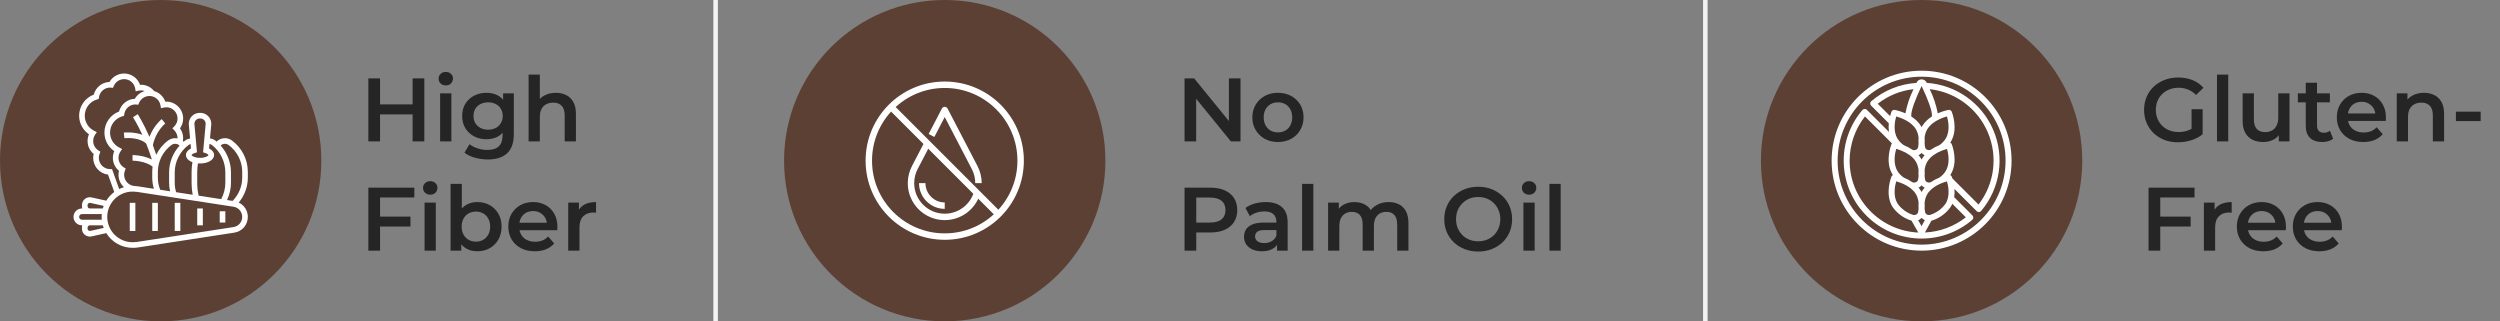
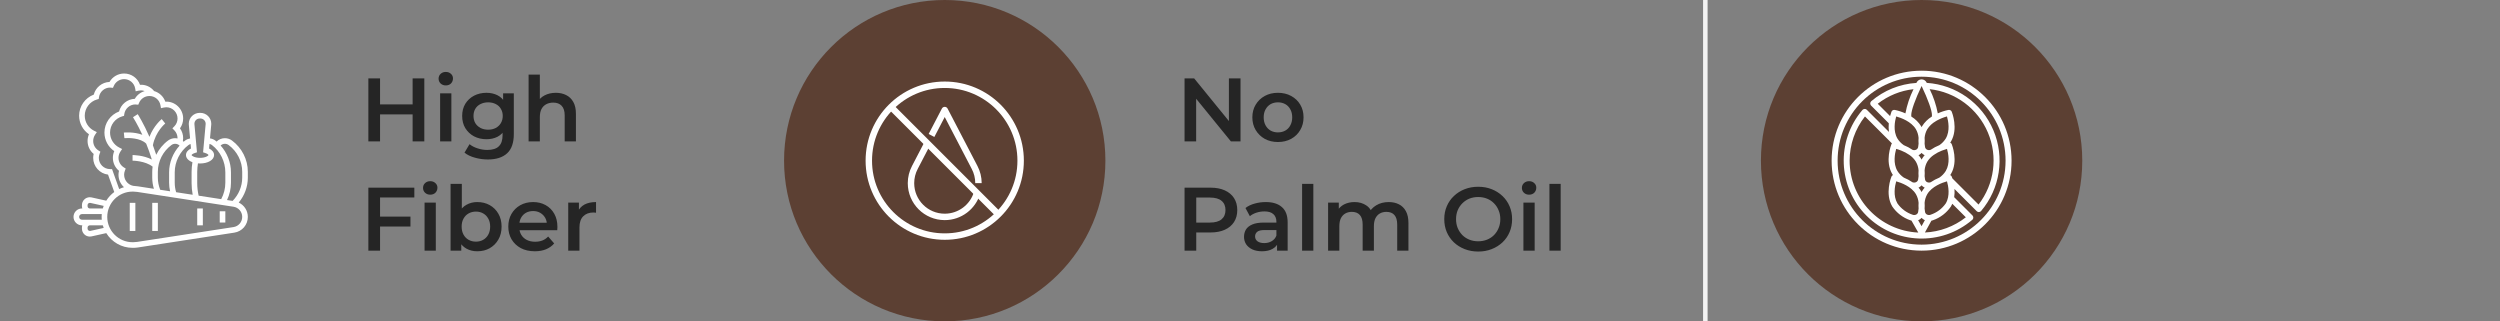
<svg xmlns="http://www.w3.org/2000/svg" fill="none" viewBox="0 0 389 50" height="50" width="389">
  <rect x="0" y="0" width="389" height="50" fill="#808080" stroke="none" />
  <circle fill="#5C4033" r="25" cy="25" cx="147" />
  <path stroke-linejoin="round" stroke-miterlimit="10" stroke="white" d="M147 36.812C153.524 36.812 158.812 31.524 158.812 25C158.812 18.476 153.524 13.188 147 13.188C140.476 13.188 135.188 18.476 135.188 25C135.188 31.524 140.476 36.812 147 36.812Z" />
  <path stroke-linejoin="round" stroke-miterlimit="10" stroke="white" d="M152.25 28.5C152.25 27.625 152.035 26.802 151.659 26.081L151.66 26.08L147 17.125L144.941 21.081" />
  <path stroke-linejoin="round" stroke-miterlimit="10" stroke="white" d="M144.305 22.305L142.34 26.08L142.341 26.081C141.964 26.803 141.75 27.625 141.75 28.5C141.75 31.401 144.099 33.75 147 33.75C149.37 33.75 151.372 32.182 152.025 30.025" />
-   <path stroke-linejoin="round" stroke-miterlimit="10" stroke="white" d="M147 32C145.07 32 143.5 30.43 143.5 28.5" />
  <path stroke-linejoin="round" stroke-miterlimit="10" stroke="white" d="M138.647 16.647L155.353 33.353" />
-   <circle fill="#5C4033" r="25" cy="25" cx="25" />
  <g clip-path="url(#clip0_299_1481)">
    <path fill="white" d="M38.562 26.728C38.562 24.823 37.639 23.004 36.092 21.862C35.776 21.628 35.385 21.5 34.991 21.5C34.498 21.5 34.035 21.697 33.696 22.033C33.632 21.98 33.575 21.922 33.509 21.871C33.266 21.686 32.975 21.576 32.675 21.53L32.868 19.409C32.873 19.358 32.875 19.307 32.875 19.256C32.875 18.322 32.115 17.562 31.182 17.562H31.068C30.134 17.562 29.375 18.322 29.375 19.256C29.375 19.307 29.377 19.358 29.382 19.409L29.576 21.54C29.298 21.592 29.03 21.7 28.804 21.868C28.725 21.927 28.656 21.994 28.581 22.056C28.542 22.016 28.5 21.978 28.458 21.942C28.483 21.796 28.5 21.649 28.5 21.5C28.5 20.944 28.327 20.413 28.006 19.969C28.327 19.525 28.5 18.994 28.5 18.438C28.5 16.939 27.233 15.725 25.722 15.817C25.441 15.012 24.787 14.405 23.982 14.171C23.449 13.507 22.645 13.138 21.785 13.192C21.423 12.154 20.442 11.438 19.312 11.438C18.365 11.438 17.503 11.944 17.038 12.751C15.88 12.79 14.878 13.608 14.591 14.722C13.237 15.227 12.312 16.538 12.312 18C12.312 19.172 12.889 20.244 13.843 20.891C13.699 21.22 13.625 21.575 13.625 21.938C13.625 22.725 13.975 23.457 14.576 23.953C14.525 24.156 14.5 24.36 14.5 24.562C14.5 25.903 15.511 27.012 16.81 27.169L17.778 29.879C17.282 30.244 16.86 30.701 16.535 31.227L14.243 30.717C14.156 30.697 14.066 30.688 13.976 30.688C13.3 30.688 12.75 31.237 12.75 31.913V32.087C12.75 32.209 12.774 32.325 12.807 32.438H12.75C12.026 32.438 11.438 33.026 11.438 33.75C11.438 34.474 12.026 35.062 12.75 35.062H12.807C12.774 35.175 12.75 35.291 12.75 35.413V35.587C12.75 36.263 13.3 36.812 13.976 36.812C14.066 36.812 14.156 36.803 14.242 36.783L16.535 36.273C17.384 37.645 18.897 38.562 20.625 38.562H20.728C20.971 38.562 21.217 38.544 21.459 38.507L36.462 36.199C37.679 36.011 38.562 34.982 38.562 33.75C38.562 32.765 37.992 31.918 37.144 31.518C38.05 30.436 38.562 29.062 38.562 27.647V26.728ZM32.977 22.567C34.283 23.565 35.062 25.155 35.062 26.822V28.429C35.062 29.326 34.839 30.204 34.418 30.987L30.909 30.447C30.765 29.812 30.688 29.164 30.688 28.513V26.737C30.688 26.296 30.732 25.855 30.799 25.419C30.906 25.428 31.013 25.438 31.125 25.438C32.372 25.438 33.312 24.873 33.312 24.125C33.312 23.712 33.027 23.345 32.532 23.105L32.596 22.397C32.733 22.424 32.864 22.48 32.977 22.567ZM31.068 18.438H31.182C31.633 18.438 32 18.805 32 19.256C32 19.281 32 19.305 31.997 19.33L31.6 23.699L31.933 23.806C32.317 23.929 32.438 24.09 32.438 24.125C32.438 24.234 31.972 24.562 31.125 24.562C30.278 24.562 29.812 24.234 29.812 24.125C29.812 24.09 29.933 23.929 30.317 23.806L30.65 23.699L30.253 19.33C30.251 19.305 30.25 19.28 30.25 19.256C30.25 18.805 30.617 18.438 31.068 18.438ZM29.655 22.411L29.718 23.105C29.223 23.345 28.938 23.712 28.938 24.125C28.938 24.607 29.331 25.01 29.942 25.238C29.864 25.734 29.812 26.235 29.812 26.737V28.513C29.812 29.114 29.87 29.715 29.982 30.305L27.403 29.908C27.263 29.427 27.188 28.931 27.188 28.428V26.821C27.188 25.157 27.987 23.568 29.327 22.569C29.424 22.497 29.537 22.443 29.655 22.411ZM24.927 29.527C24.689 28.926 24.562 28.296 24.562 27.647V26.727C24.562 25.099 25.354 23.543 26.678 22.565C26.844 22.442 27.051 22.375 27.259 22.375C27.523 22.375 27.766 22.481 27.944 22.659C26.913 23.79 26.312 25.275 26.312 26.822V28.429C26.312 28.88 26.366 29.326 26.464 29.764L24.927 29.527ZM24.968 16.382L25.048 16.832L25.494 16.733C25.63 16.702 25.754 16.688 25.875 16.688C26.84 16.688 27.625 17.472 27.625 18.438C27.625 18.897 27.447 19.332 27.123 19.662L26.822 19.969L27.123 20.275C27.447 20.605 27.625 21.04 27.625 21.5C27.625 21.513 27.622 21.526 27.622 21.54C27.504 21.516 27.383 21.5 27.259 21.5C26.865 21.5 26.474 21.628 26.158 21.861C25.362 22.449 24.735 23.218 24.31 24.083C24.144 23.567 23.97 23.073 23.79 22.603C24.195 20.466 25.696 19.229 25.711 19.216L25.438 18.875L25.164 18.533C25.103 18.582 23.92 19.548 23.255 21.292C22.345 19.201 21.486 17.849 21.43 17.763L20.694 18.237C20.706 18.255 21.373 19.304 22.15 20.975C20.841 20.482 19.354 20.618 19.269 20.627L19.356 21.498C20.014 21.432 21.878 21.464 22.748 22.352C23.055 23.106 23.357 23.933 23.624 24.818C22.294 24.136 20.707 24.125 20.625 24.125V25C20.646 25 22.593 25.013 23.746 25.93C23.71 26.193 23.688 26.459 23.688 26.728V27.648C23.688 28.239 23.779 28.817 23.947 29.377L21.459 28.994C21.328 28.974 21.195 28.96 21.062 28.951C20.097 28.951 19.312 28.16 19.312 27.188C19.312 26.984 19.353 26.775 19.433 26.565L19.561 26.231L19.257 26.039C18.744 25.714 18.438 25.163 18.438 24.562C18.438 24.218 18.539 23.884 18.73 23.596L19.002 23.187L18.564 22.964C17.676 22.513 17.125 21.617 17.125 20.625C17.125 19.461 17.907 18.424 19.028 18.103L19.299 18.025L19.34 17.746C19.465 16.893 20.205 16.25 21.062 16.25C21.079 16.25 21.094 16.253 21.11 16.256C21.141 16.26 21.172 16.264 21.203 16.266L21.517 16.292L21.64 16.002C21.916 15.355 22.548 14.938 23.25 14.938C24.098 14.938 24.82 15.545 24.968 16.382ZM17.433 26.312H17.125C16.16 26.312 15.375 25.528 15.375 24.562C15.375 24.358 15.416 24.149 15.495 23.94L15.623 23.606L15.32 23.414C14.807 23.089 14.5 22.538 14.5 21.938C14.5 21.593 14.601 21.259 14.792 20.971L15.065 20.562L14.626 20.339C13.739 19.888 13.188 18.992 13.188 18C13.188 16.836 13.97 15.799 15.09 15.478L15.361 15.4L15.402 15.121C15.527 14.268 16.268 13.625 17.125 13.625C17.142 13.625 17.158 13.629 17.174 13.631C17.204 13.635 17.233 13.639 17.264 13.641L17.579 13.667L17.703 13.377C17.979 12.73 18.61 12.312 19.312 12.312C20.16 12.312 20.883 12.92 21.031 13.757L21.11 14.207L21.556 14.108C21.692 14.077 21.817 14.062 21.938 14.062C22.139 14.062 22.33 14.107 22.513 14.171C21.87 14.359 21.316 14.786 20.976 15.376C19.817 15.415 18.816 16.233 18.529 17.347C17.174 17.852 16.25 19.163 16.25 20.625C16.25 21.797 16.827 22.869 17.781 23.516C17.637 23.845 17.562 24.2 17.562 24.562C17.562 25.35 17.913 26.082 18.513 26.578C18.463 26.781 18.438 26.985 18.438 27.188C18.438 27.956 18.768 28.647 19.292 29.129C19.032 29.204 18.782 29.302 18.543 29.418L17.433 26.312ZM13.625 32.087V31.913C13.625 31.694 13.838 31.524 14.052 31.571L16.134 32.034C16.084 32.166 16.038 32.3 15.999 32.438H13.976C13.783 32.438 13.625 32.28 13.625 32.087ZM12.312 33.75C12.312 33.509 12.509 33.312 12.75 33.312H13.976H15.834C15.822 33.457 15.812 33.602 15.812 33.75C15.812 33.898 15.822 34.043 15.835 34.188H13.976H12.75C12.509 34.188 12.312 33.991 12.312 33.75ZM14.052 35.929C13.844 35.974 13.625 35.806 13.625 35.587V35.413C13.625 35.22 13.783 35.062 13.976 35.062H15.999C16.038 35.2 16.084 35.334 16.134 35.466L14.052 35.929ZM37.688 33.75C37.688 34.547 37.116 35.213 36.329 35.334L21.327 37.642C21.129 37.672 20.927 37.688 20.728 37.688H20.625C18.454 37.688 16.688 35.921 16.688 33.75C16.688 31.579 18.454 29.812 20.625 29.812H20.728C20.927 29.812 21.129 29.828 21.327 29.858L36.329 32.166C37.116 32.287 37.688 32.953 37.688 33.75ZM37.688 27.647C37.688 28.993 37.143 30.295 36.195 31.26L35.326 31.126C35.725 30.287 35.938 29.367 35.938 28.428V26.821C35.938 25.266 35.345 23.774 34.328 22.642C34.504 22.475 34.739 22.375 34.991 22.375C35.2 22.375 35.406 22.442 35.572 22.566C36.897 23.543 37.688 25.099 37.688 26.728V27.647Z" />
    <path fill="white" d="M20.188 31.562H21.062V35.938H20.188V31.562Z" />
    <path fill="white" d="M23.688 31.562H24.562V35.938H23.688V31.562Z" />
-     <path fill="white" d="M27.188 31.562H28.062V35.938H27.188V31.562Z" />
    <path fill="white" d="M30.688 32.438H31.562V35.062H30.688V32.438Z" />
    <path fill="white" d="M34.188 32.875H35.062V34.625H34.188V32.875Z" />
  </g>
  <path fill="#252525" d="M64.204 22V12.2H66.024V22H64.204ZM57.316 22V12.2H59.136V22H57.316ZM58.982 17.8V16.246H64.344V17.8H58.982ZM68.482 22V14.524H70.232V22H68.482ZM69.364 13.292C69.037 13.292 68.767 13.189 68.552 12.984C68.347 12.779 68.244 12.531 68.244 12.242C68.244 11.943 68.347 11.696 68.552 11.5C68.767 11.295 69.037 11.192 69.364 11.192C69.691 11.192 69.957 11.29 70.162 11.486C70.377 11.673 70.484 11.911 70.484 12.2C70.484 12.508 70.381 12.769 70.176 12.984C69.971 13.189 69.7 13.292 69.364 13.292ZM75.917 24.814C75.226 24.814 74.549 24.721 73.887 24.534C73.234 24.357 72.697 24.095 72.277 23.75L73.061 22.434C73.388 22.705 73.798 22.919 74.293 23.078C74.797 23.246 75.305 23.33 75.819 23.33C76.64 23.33 77.242 23.139 77.625 22.756C78.007 22.383 78.199 21.818 78.199 21.062V19.732L78.339 18.038L78.283 16.344V14.524H79.949V20.866C79.949 22.219 79.603 23.213 78.913 23.848C78.222 24.492 77.224 24.814 75.917 24.814ZM75.693 21.664C74.984 21.664 74.34 21.515 73.761 21.216C73.192 20.908 72.739 20.483 72.403 19.942C72.076 19.401 71.913 18.766 71.913 18.038C71.913 17.319 72.076 16.689 72.403 16.148C72.739 15.607 73.192 15.187 73.761 14.888C74.34 14.589 74.984 14.44 75.693 14.44C76.328 14.44 76.897 14.566 77.401 14.818C77.905 15.07 78.306 15.462 78.605 15.994C78.913 16.526 79.067 17.207 79.067 18.038C79.067 18.869 78.913 19.555 78.605 20.096C78.306 20.628 77.905 21.025 77.401 21.286C76.897 21.538 76.328 21.664 75.693 21.664ZM75.959 20.18C76.397 20.18 76.79 20.091 77.135 19.914C77.48 19.727 77.746 19.475 77.933 19.158C78.129 18.831 78.227 18.458 78.227 18.038C78.227 17.618 78.129 17.249 77.933 16.932C77.746 16.605 77.48 16.358 77.135 16.19C76.79 16.013 76.397 15.924 75.959 15.924C75.52 15.924 75.124 16.013 74.769 16.19C74.424 16.358 74.153 16.605 73.957 16.932C73.77 17.249 73.677 17.618 73.677 18.038C73.677 18.458 73.77 18.831 73.957 19.158C74.153 19.475 74.424 19.727 74.769 19.914C75.124 20.091 75.52 20.18 75.959 20.18ZM82.25 22V11.612H84V16.54L83.622 15.924C83.883 15.448 84.261 15.084 84.756 14.832C85.26 14.571 85.838 14.44 86.492 14.44C87.089 14.44 87.621 14.557 88.088 14.79C88.564 15.023 88.937 15.383 89.208 15.868C89.478 16.344 89.614 16.96 89.614 17.716V22H87.864V17.94C87.864 17.277 87.705 16.783 87.388 16.456C87.08 16.129 86.646 15.966 86.086 15.966C85.675 15.966 85.311 16.05 84.994 16.218C84.676 16.386 84.429 16.638 84.252 16.974C84.084 17.301 84 17.716 84 18.22V22H82.25ZM57.316 39V29.2H64.47V30.726H59.136V39H57.316ZM58.982 35.248V33.708H63.868V35.248H58.982ZM66.062 39V31.524H67.812V39H66.062ZM66.944 30.292C66.617 30.292 66.347 30.189 66.132 29.984C65.927 29.779 65.824 29.531 65.824 29.242C65.824 28.943 65.927 28.696 66.132 28.5C66.347 28.295 66.617 28.192 66.944 28.192C67.271 28.192 67.537 28.29 67.742 28.486C67.957 28.673 68.064 28.911 68.064 29.2C68.064 29.508 67.961 29.769 67.756 29.984C67.551 30.189 67.28 30.292 66.944 30.292ZM74.253 39.098C73.618 39.098 73.054 38.958 72.559 38.678C72.064 38.398 71.672 37.978 71.383 37.418C71.103 36.849 70.963 36.13 70.963 35.262C70.963 34.385 71.108 33.666 71.397 33.106C71.696 32.546 72.092 32.131 72.587 31.86C73.091 31.58 73.646 31.44 74.253 31.44C74.99 31.44 75.639 31.599 76.199 31.916C76.768 32.233 77.216 32.677 77.543 33.246C77.879 33.815 78.047 34.487 78.047 35.262C78.047 36.037 77.879 36.709 77.543 37.278C77.216 37.847 76.768 38.295 76.199 38.622C75.639 38.939 74.99 39.098 74.253 39.098ZM70.109 39V28.612H71.859V33.26L71.719 35.248L71.775 37.236V39H70.109ZM74.057 37.6C74.477 37.6 74.85 37.507 75.177 37.32C75.513 37.133 75.779 36.863 75.975 36.508C76.171 36.153 76.269 35.738 76.269 35.262C76.269 34.777 76.171 34.361 75.975 34.016C75.779 33.661 75.513 33.391 75.177 33.204C74.85 33.017 74.477 32.924 74.057 32.924C73.637 32.924 73.259 33.017 72.923 33.204C72.587 33.391 72.321 33.661 72.125 34.016C71.929 34.361 71.831 34.777 71.831 35.262C71.831 35.738 71.929 36.153 72.125 36.508C72.321 36.863 72.587 37.133 72.923 37.32C73.259 37.507 73.637 37.6 74.057 37.6ZM83.221 39.098C82.39 39.098 81.662 38.935 81.037 38.608C80.421 38.272 79.94 37.815 79.595 37.236C79.259 36.657 79.091 35.999 79.091 35.262C79.091 34.515 79.254 33.857 79.581 33.288C79.917 32.709 80.374 32.257 80.953 31.93C81.541 31.603 82.208 31.44 82.955 31.44C83.683 31.44 84.331 31.599 84.901 31.916C85.47 32.233 85.918 32.681 86.245 33.26C86.571 33.839 86.735 34.52 86.735 35.304C86.735 35.379 86.73 35.463 86.721 35.556C86.721 35.649 86.716 35.738 86.707 35.822H80.477V34.66H85.783L85.097 35.024C85.106 34.595 85.017 34.217 84.831 33.89C84.644 33.563 84.387 33.307 84.061 33.12C83.743 32.933 83.375 32.84 82.955 32.84C82.525 32.84 82.147 32.933 81.821 33.12C81.503 33.307 81.251 33.568 81.065 33.904C80.887 34.231 80.799 34.618 80.799 35.066V35.346C80.799 35.794 80.901 36.191 81.107 36.536C81.312 36.881 81.601 37.147 81.975 37.334C82.348 37.521 82.777 37.614 83.263 37.614C83.683 37.614 84.061 37.549 84.397 37.418C84.733 37.287 85.031 37.082 85.293 36.802L86.231 37.88C85.895 38.272 85.47 38.575 84.957 38.79C84.453 38.995 83.874 39.098 83.221 39.098ZM88.416 39V31.524H90.082V33.582L89.886 32.98C90.11 32.476 90.46 32.093 90.936 31.832C91.421 31.571 92.023 31.44 92.742 31.44V33.106C92.667 33.087 92.597 33.078 92.532 33.078C92.466 33.069 92.401 33.064 92.336 33.064C91.673 33.064 91.146 33.26 90.754 33.652C90.362 34.035 90.166 34.609 90.166 35.374V39H88.416Z" />
  <path fill="#252525" d="M184.316 22V12.2H185.814L191.96 19.746H191.218V12.2H193.024V22H191.526L185.38 14.454H186.122V22H184.316ZM198.842 22.098C198.077 22.098 197.395 21.935 196.798 21.608C196.201 21.272 195.729 20.815 195.384 20.236C195.039 19.657 194.866 18.999 194.866 18.262C194.866 17.515 195.039 16.857 195.384 16.288C195.729 15.709 196.201 15.257 196.798 14.93C197.395 14.603 198.077 14.44 198.842 14.44C199.617 14.44 200.303 14.603 200.9 14.93C201.507 15.257 201.978 15.705 202.314 16.274C202.659 16.843 202.832 17.506 202.832 18.262C202.832 18.999 202.659 19.657 202.314 20.236C201.978 20.815 201.507 21.272 200.9 21.608C200.303 21.935 199.617 22.098 198.842 22.098ZM198.842 20.6C199.271 20.6 199.654 20.507 199.99 20.32C200.326 20.133 200.587 19.863 200.774 19.508C200.97 19.153 201.068 18.738 201.068 18.262C201.068 17.777 200.97 17.361 200.774 17.016C200.587 16.661 200.326 16.391 199.99 16.204C199.654 16.017 199.276 15.924 198.856 15.924C198.427 15.924 198.044 16.017 197.708 16.204C197.381 16.391 197.12 16.661 196.924 17.016C196.728 17.361 196.63 17.777 196.63 18.262C196.63 18.738 196.728 19.153 196.924 19.508C197.12 19.863 197.381 20.133 197.708 20.32C198.044 20.507 198.422 20.6 198.842 20.6ZM184.316 39V29.2H188.348C189.216 29.2 189.958 29.34 190.574 29.62C191.199 29.9 191.68 30.301 192.016 30.824C192.352 31.347 192.52 31.967 192.52 32.686C192.52 33.405 192.352 34.025 192.016 34.548C191.68 35.071 191.199 35.472 190.574 35.752C189.958 36.032 189.216 36.172 188.348 36.172H185.324L186.136 35.318V39H184.316ZM186.136 35.514L185.324 34.632H188.264C189.067 34.632 189.669 34.464 190.07 34.128C190.481 33.783 190.686 33.302 190.686 32.686C190.686 32.061 190.481 31.58 190.07 31.244C189.669 30.908 189.067 30.74 188.264 30.74H185.324L186.136 29.844V35.514ZM198.707 39V37.488L198.609 37.166V34.52C198.609 34.007 198.455 33.61 198.147 33.33C197.839 33.041 197.372 32.896 196.747 32.896C196.327 32.896 195.912 32.961 195.501 33.092C195.1 33.223 194.759 33.405 194.479 33.638L193.793 32.364C194.194 32.056 194.67 31.827 195.221 31.678C195.781 31.519 196.36 31.44 196.957 31.44C198.04 31.44 198.875 31.701 199.463 32.224C200.06 32.737 200.359 33.535 200.359 34.618V39H198.707ZM196.355 39.098C195.795 39.098 195.305 39.005 194.885 38.818C194.465 38.622 194.138 38.356 193.905 38.02C193.681 37.675 193.569 37.287 193.569 36.858C193.569 36.438 193.667 36.06 193.863 35.724C194.068 35.388 194.4 35.122 194.857 34.926C195.314 34.73 195.921 34.632 196.677 34.632H198.847V35.794H196.803C196.206 35.794 195.804 35.892 195.599 36.088C195.394 36.275 195.291 36.508 195.291 36.788C195.291 37.105 195.417 37.357 195.669 37.544C195.921 37.731 196.271 37.824 196.719 37.824C197.148 37.824 197.531 37.726 197.867 37.53C198.212 37.334 198.46 37.045 198.609 36.662L198.903 37.712C198.735 38.151 198.432 38.491 197.993 38.734C197.564 38.977 197.018 39.098 196.355 39.098ZM202.605 39V28.612H204.355V39H202.605ZM206.652 39V31.524H208.318V33.512L208.024 32.924C208.276 32.439 208.64 32.07 209.116 31.818C209.601 31.566 210.152 31.44 210.768 31.44C211.468 31.44 212.075 31.613 212.588 31.958C213.111 32.303 213.456 32.826 213.624 33.526L212.938 33.288C213.181 32.728 213.582 32.28 214.142 31.944C214.702 31.608 215.351 31.44 216.088 31.44C216.685 31.44 217.213 31.557 217.67 31.79C218.137 32.023 218.501 32.383 218.762 32.868C219.023 33.344 219.154 33.96 219.154 34.716V39H217.404V34.94C217.404 34.277 217.259 33.783 216.97 33.456C216.681 33.129 216.265 32.966 215.724 32.966C215.341 32.966 215.001 33.05 214.702 33.218C214.413 33.386 214.184 33.633 214.016 33.96C213.857 34.287 213.778 34.702 213.778 35.206V39H212.028V34.94C212.028 34.277 211.883 33.783 211.594 33.456C211.305 33.129 210.889 32.966 210.348 32.966C209.965 32.966 209.625 33.05 209.326 33.218C209.037 33.386 208.808 33.633 208.64 33.96C208.481 34.287 208.402 34.702 208.402 35.206V39H206.652ZM230.019 39.14C229.254 39.14 228.549 39.014 227.905 38.762C227.261 38.51 226.701 38.16 226.225 37.712C225.749 37.255 225.381 36.723 225.119 36.116C224.858 35.5 224.727 34.828 224.727 34.1C224.727 33.372 224.858 32.705 225.119 32.098C225.381 31.482 225.749 30.95 226.225 30.502C226.701 30.045 227.261 29.69 227.905 29.438C228.549 29.186 229.249 29.06 230.005 29.06C230.771 29.06 231.471 29.186 232.105 29.438C232.749 29.69 233.309 30.045 233.785 30.502C234.261 30.95 234.63 31.482 234.891 32.098C235.153 32.705 235.283 33.372 235.283 34.1C235.283 34.828 235.153 35.5 234.891 36.116C234.63 36.732 234.261 37.264 233.785 37.712C233.309 38.16 232.749 38.51 232.105 38.762C231.471 39.014 230.775 39.14 230.019 39.14ZM230.005 37.544C230.5 37.544 230.957 37.46 231.377 37.292C231.797 37.124 232.161 36.886 232.469 36.578C232.777 36.261 233.015 35.897 233.183 35.486C233.361 35.066 233.449 34.604 233.449 34.1C233.449 33.596 233.361 33.139 233.183 32.728C233.015 32.308 232.777 31.944 232.469 31.636C232.161 31.319 231.797 31.076 231.377 30.908C230.957 30.74 230.5 30.656 230.005 30.656C229.511 30.656 229.053 30.74 228.633 30.908C228.223 31.076 227.859 31.319 227.541 31.636C227.233 31.944 226.991 32.308 226.813 32.728C226.645 33.139 226.561 33.596 226.561 34.1C226.561 34.595 226.645 35.052 226.813 35.472C226.991 35.892 227.233 36.261 227.541 36.578C227.849 36.886 228.213 37.124 228.633 37.292C229.053 37.46 229.511 37.544 230.005 37.544ZM237.044 39V31.524H238.794V39H237.044ZM237.926 30.292C237.6 30.292 237.329 30.189 237.114 29.984C236.909 29.779 236.806 29.531 236.806 29.242C236.806 28.943 236.909 28.696 237.114 28.5C237.329 28.295 237.6 28.192 237.926 28.192C238.253 28.192 238.519 28.29 238.724 28.486C238.939 28.673 239.046 28.911 239.046 29.2C239.046 29.508 238.944 29.769 238.738 29.984C238.533 30.189 238.262 30.292 237.926 30.292ZM241.091 39V28.612H242.841V39H241.091Z" />
-   <path fill="#252525" d="M338.894 22.14C338.129 22.14 337.424 22.019 336.78 21.776C336.145 21.524 335.59 21.174 335.114 20.726C334.638 20.269 334.269 19.732 334.008 19.116C333.747 18.5 333.616 17.828 333.616 17.1C333.616 16.372 333.747 15.7 334.008 15.084C334.269 14.468 334.638 13.936 335.114 13.488C335.599 13.031 336.164 12.681 336.808 12.438C337.452 12.186 338.157 12.06 338.922 12.06C339.753 12.06 340.499 12.195 341.162 12.466C341.834 12.737 342.399 13.133 342.856 13.656L341.708 14.776C341.325 14.393 340.91 14.113 340.462 13.936C340.023 13.749 339.538 13.656 339.006 13.656C338.493 13.656 338.017 13.74 337.578 13.908C337.139 14.076 336.761 14.314 336.444 14.622C336.127 14.93 335.879 15.294 335.702 15.714C335.534 16.134 335.45 16.596 335.45 17.1C335.45 17.595 335.534 18.052 335.702 18.472C335.879 18.892 336.127 19.261 336.444 19.578C336.761 19.886 337.135 20.124 337.564 20.292C337.993 20.46 338.469 20.544 338.992 20.544C339.477 20.544 339.944 20.469 340.392 20.32C340.849 20.161 341.283 19.9 341.694 19.536L342.73 20.894C342.217 21.305 341.619 21.617 340.938 21.832C340.266 22.037 339.585 22.14 338.894 22.14ZM342.73 20.894L341.008 20.656V16.988H342.73V20.894ZM344.962 22V11.612H346.712V22H344.962ZM352.173 22.098C351.539 22.098 350.979 21.981 350.493 21.748C350.008 21.505 349.63 21.141 349.359 20.656C349.089 20.161 348.953 19.541 348.953 18.794V14.524H350.703V18.556C350.703 19.228 350.853 19.732 351.151 20.068C351.459 20.395 351.893 20.558 352.453 20.558C352.864 20.558 353.219 20.474 353.517 20.306C353.825 20.138 354.063 19.886 354.231 19.55C354.409 19.214 354.497 18.799 354.497 18.304V14.524H356.247V22H354.581V19.984L354.875 20.6C354.623 21.085 354.255 21.459 353.769 21.72C353.284 21.972 352.752 22.098 352.173 22.098ZM361.353 22.098C360.531 22.098 359.897 21.888 359.449 21.468C359.001 21.039 358.777 20.409 358.777 19.578V12.872H360.527V19.536C360.527 19.891 360.615 20.166 360.793 20.362C360.979 20.558 361.236 20.656 361.563 20.656C361.955 20.656 362.281 20.553 362.543 20.348L363.033 21.594C362.827 21.762 362.575 21.888 362.277 21.972C361.978 22.056 361.67 22.098 361.353 22.098ZM357.545 15.924V14.524H362.529V15.924H357.545ZM367.74 22.098C366.909 22.098 366.181 21.935 365.556 21.608C364.94 21.272 364.459 20.815 364.114 20.236C363.778 19.657 363.61 18.999 363.61 18.262C363.61 17.515 363.773 16.857 364.1 16.288C364.436 15.709 364.893 15.257 365.472 14.93C366.06 14.603 366.727 14.44 367.474 14.44C368.202 14.44 368.851 14.599 369.42 14.916C369.989 15.233 370.437 15.681 370.764 16.26C371.091 16.839 371.254 17.52 371.254 18.304C371.254 18.379 371.249 18.463 371.24 18.556C371.24 18.649 371.235 18.738 371.226 18.822H364.996V17.66H370.302L369.616 18.024C369.625 17.595 369.537 17.217 369.35 16.89C369.163 16.563 368.907 16.307 368.58 16.12C368.263 15.933 367.894 15.84 367.474 15.84C367.045 15.84 366.667 15.933 366.34 16.12C366.023 16.307 365.771 16.568 365.584 16.904C365.407 17.231 365.318 17.618 365.318 18.066V18.346C365.318 18.794 365.421 19.191 365.626 19.536C365.831 19.881 366.121 20.147 366.494 20.334C366.867 20.521 367.297 20.614 367.782 20.614C368.202 20.614 368.58 20.549 368.916 20.418C369.252 20.287 369.551 20.082 369.812 19.802L370.75 20.88C370.414 21.272 369.989 21.575 369.476 21.79C368.972 21.995 368.393 22.098 367.74 22.098ZM372.935 22V14.524H374.601V16.54L374.307 15.924C374.568 15.448 374.946 15.084 375.441 14.832C375.945 14.571 376.524 14.44 377.177 14.44C377.774 14.44 378.306 14.557 378.773 14.79C379.249 15.023 379.622 15.383 379.893 15.868C380.164 16.344 380.299 16.96 380.299 17.716V22H378.549V17.94C378.549 17.277 378.39 16.783 378.073 16.456C377.765 16.129 377.331 15.966 376.771 15.966C376.36 15.966 375.996 16.05 375.679 16.218C375.362 16.386 375.114 16.638 374.937 16.974C374.769 17.301 374.685 17.716 374.685 18.22V22H372.935ZM382.141 18.836V17.38H385.991V18.836H382.141ZM334.316 39V29.2H341.47V30.726H336.136V39H334.316ZM335.982 35.248V33.708H340.868V35.248H335.982ZM342.925 39V31.524H344.591V33.582L344.395 32.98C344.619 32.476 344.969 32.093 345.445 31.832C345.931 31.571 346.533 31.44 347.251 31.44V33.106C347.177 33.087 347.107 33.078 347.041 33.078C346.976 33.069 346.911 33.064 346.845 33.064C346.183 33.064 345.655 33.26 345.263 33.652C344.871 34.035 344.675 34.609 344.675 35.374V39H342.925ZM352.182 39.098C351.351 39.098 350.623 38.935 349.998 38.608C349.382 38.272 348.901 37.815 348.556 37.236C348.22 36.657 348.052 35.999 348.052 35.262C348.052 34.515 348.215 33.857 348.542 33.288C348.878 32.709 349.335 32.257 349.914 31.93C350.502 31.603 351.169 31.44 351.916 31.44C352.644 31.44 353.292 31.599 353.862 31.916C354.431 32.233 354.879 32.681 355.206 33.26C355.532 33.839 355.696 34.52 355.696 35.304C355.696 35.379 355.691 35.463 355.682 35.556C355.682 35.649 355.677 35.738 355.668 35.822H349.438V34.66H354.744L354.058 35.024C354.067 34.595 353.978 34.217 353.792 33.89C353.605 33.563 353.348 33.307 353.022 33.12C352.704 32.933 352.336 32.84 351.916 32.84C351.486 32.84 351.108 32.933 350.782 33.12C350.464 33.307 350.212 33.568 350.026 33.904C349.848 34.231 349.76 34.618 349.76 35.066V35.346C349.76 35.794 349.862 36.191 350.068 36.536C350.273 36.881 350.562 37.147 350.936 37.334C351.309 37.521 351.738 37.614 352.224 37.614C352.644 37.614 353.022 37.549 353.358 37.418C353.694 37.287 353.992 37.082 354.254 36.802L355.192 37.88C354.856 38.272 354.431 38.575 353.918 38.79C353.414 38.995 352.835 39.098 352.182 39.098ZM360.891 39.098C360.06 39.098 359.332 38.935 358.707 38.608C358.091 38.272 357.61 37.815 357.265 37.236C356.929 36.657 356.761 35.999 356.761 35.262C356.761 34.515 356.924 33.857 357.251 33.288C357.587 32.709 358.044 32.257 358.623 31.93C359.211 31.603 359.878 31.44 360.625 31.44C361.353 31.44 362.001 31.599 362.571 31.916C363.14 32.233 363.588 32.681 363.915 33.26C364.241 33.839 364.405 34.52 364.405 35.304C364.405 35.379 364.4 35.463 364.391 35.556C364.391 35.649 364.386 35.738 364.377 35.822H358.147V34.66H363.453L362.767 35.024C362.776 34.595 362.687 34.217 362.501 33.89C362.314 33.563 362.057 33.307 361.731 33.12C361.413 32.933 361.045 32.84 360.625 32.84C360.195 32.84 359.817 32.933 359.491 33.12C359.173 33.307 358.921 33.568 358.735 33.904C358.557 34.231 358.469 34.618 358.469 35.066V35.346C358.469 35.794 358.571 36.191 358.777 36.536C358.982 36.881 359.271 37.147 359.645 37.334C360.018 37.521 360.447 37.614 360.933 37.614C361.353 37.614 361.731 37.549 362.067 37.418C362.403 37.287 362.701 37.082 362.963 36.802L363.901 37.88C363.565 38.272 363.14 38.575 362.627 38.79C362.123 38.995 361.544 39.098 360.891 39.098Z" />
  <circle fill="#5C4033" r="25" cy="25" cx="299" />
-   <line stroke-width="0.7" stroke="#F3F3F3" y2="50" x2="111.35" y1="-1.5299e-08" x1="111.35" />
  <line stroke-width="0.7" stroke="#F3F3F3" y2="50" x2="265.35" y1="-1.5299e-08" x1="265.35" />
  <g clip-path="url(#clip1_299_1481)">
    <path fill="white" d="M299 11C291.268 11 285 17.268 285 25C285 32.732 291.268 39 299 39C306.732 39 313 32.732 313 25C312.991 17.272 306.728 11.009 299 11ZM299 38.067C291.784 38.067 285.933 32.216 285.933 25C285.933 17.784 291.784 11.933 299 11.933C306.216 11.933 312.067 17.784 312.067 25C312.059 32.213 306.213 38.059 299 38.067Z" />
    <path fill="white" d="M299.804 12.895L299.786 12.857C299.647 12.547 299.339 12.347 299 12.347C298.66 12.347 298.352 12.547 298.214 12.857L298.192 12.903C295.606 13.064 293.142 14.061 291.171 15.743C291.166 15.747 291.164 15.754 291.159 15.758C291.153 15.763 291.147 15.764 291.143 15.769C291.128 15.788 291.114 15.808 291.103 15.829C291.083 15.853 291.066 15.88 291.051 15.908C291.04 15.935 291.032 15.963 291.027 15.992C291.018 16.021 291.013 16.05 291.01 16.08C291.01 16.109 291.013 16.138 291.019 16.167C291.022 16.197 291.028 16.226 291.036 16.255C291.048 16.283 291.063 16.309 291.08 16.334C291.09 16.357 291.102 16.379 291.116 16.4C291.121 16.405 291.127 16.407 291.132 16.412C291.136 16.417 291.138 16.424 291.143 16.429L293.896 19.182C293.851 19.631 293.86 20.083 293.922 20.529L290.477 17.084C290.473 17.08 290.467 17.079 290.462 17.075C290.458 17.07 290.456 17.065 290.452 17.061C290.43 17.046 290.408 17.034 290.384 17.023C290.36 17.005 290.333 16.989 290.306 16.976C290.275 16.967 290.244 16.961 290.212 16.958C290.186 16.954 290.16 16.952 290.133 16.953C290.102 16.955 290.07 16.962 290.04 16.971C290.013 16.976 289.987 16.983 289.961 16.992C289.932 17.008 289.905 17.026 289.88 17.047C289.859 17.058 289.839 17.071 289.82 17.086C289.816 17.09 289.814 17.097 289.81 17.101C289.806 17.105 289.8 17.107 289.796 17.112C285.677 21.921 285.954 29.09 290.431 33.568C294.908 38.046 302.077 38.323 306.887 34.205C306.891 34.202 306.893 34.196 306.898 34.191C306.903 34.187 306.908 34.186 306.912 34.182C306.927 34.163 306.941 34.142 306.953 34.12C306.973 34.096 306.991 34.07 307.005 34.042C307.016 34.014 307.023 33.986 307.028 33.957C307.037 33.928 307.043 33.899 307.045 33.869C307.045 33.84 307.041 33.81 307.035 33.781C307.032 33.752 307.026 33.722 307.018 33.694C307.005 33.666 306.989 33.638 306.971 33.613C306.961 33.59 306.948 33.568 306.934 33.548C306.93 33.543 306.924 33.541 306.921 33.537C306.917 33.533 306.915 33.526 306.911 33.522L304.07 30.679C304.135 30.257 304.15 29.829 304.117 29.403L307.576 32.861C307.58 32.866 307.587 32.868 307.592 32.872C307.597 32.877 307.599 32.883 307.604 32.888C307.631 32.907 307.659 32.924 307.69 32.937C307.705 32.948 307.72 32.957 307.737 32.965C307.789 32.987 307.846 32.998 307.903 32.998C307.966 32.998 308.029 32.984 308.086 32.959C308.105 32.948 308.123 32.936 308.14 32.923C308.173 32.907 308.205 32.886 308.233 32.861C308.238 32.856 308.24 32.85 308.244 32.845C308.249 32.84 308.255 32.839 308.259 32.834C311.219 29.339 311.958 24.477 310.17 20.261C308.382 16.046 304.373 13.196 299.804 12.895ZM300.611 17.91C300.611 17.987 300.6 18.063 300.594 18.139C299.978 18.514 299.459 19.027 299.077 19.639C299.048 19.689 299.027 19.742 299 19.792C298.973 19.741 298.953 19.689 298.923 19.639C298.541 19.027 298.021 18.513 297.405 18.138C297.399 18.061 297.389 17.982 297.389 17.91C297.389 17.188 297.99 15.5 299 13.378C300.01 15.498 300.611 17.188 300.611 17.91ZM302.764 31.647C302.189 32.471 301.366 33.087 300.414 33.407C300.222 33.485 300.004 33.473 299.821 33.374C299.671 33.293 299.567 33.148 299.537 32.98C299.508 32.818 299.485 32.638 299.468 32.45C299.491 32.155 299.491 31.858 299.468 31.563C299.505 31.089 299.646 30.628 299.881 30.214C300.599 29.001 302.205 28.425 302.951 28.215C303.153 28.921 303.466 30.46 302.764 31.647ZM298.993 35.194L298.46 34.261C298.52 34.241 298.579 34.217 298.636 34.19C298.772 34.111 298.895 34.01 299 33.893C299.105 34.01 299.228 34.111 299.364 34.19C299.411 34.216 299.463 34.228 299.512 34.249L298.993 35.194ZM295.048 18.119C295.795 18.328 297.4 18.903 298.119 20.115C298.351 20.525 298.492 20.979 298.531 21.448C298.506 21.754 298.506 22.061 298.531 22.366C298.514 22.548 298.492 22.723 298.464 22.88C298.434 23.049 298.329 23.195 298.178 23.278C298.004 23.374 297.796 23.389 297.61 23.32L297.58 23.307C297.157 23.018 296.703 22.777 296.227 22.587C295.829 22.315 295.492 21.962 295.238 21.552C294.534 20.361 294.847 18.822 295.048 18.117V18.119ZM299.365 24.092C299.402 24.113 299.444 24.122 299.482 24.139C299.331 24.31 299.196 24.495 299.077 24.691C299.048 24.741 299.027 24.793 299 24.844C298.973 24.793 298.953 24.741 298.923 24.691C298.805 24.495 298.669 24.31 298.518 24.139C298.556 24.121 298.598 24.112 298.635 24.092C298.772 24.012 298.895 23.911 299 23.792C299.105 23.91 299.228 24.01 299.365 24.09V24.092ZM302.181 23.428C302.434 23.327 302.692 23.24 302.953 23.166C303.157 23.87 303.469 25.406 302.761 26.6C302.507 27.012 302.168 27.366 301.767 27.638C301.293 27.828 300.841 28.068 300.418 28.355C300.224 28.433 300.005 28.421 299.821 28.321C299.672 28.24 299.567 28.095 299.537 27.928C299.509 27.77 299.486 27.596 299.469 27.415C299.494 27.109 299.494 26.802 299.469 26.497C299.508 26.027 299.649 25.572 299.881 25.163C300.143 24.74 300.492 24.378 300.905 24.102C301.301 23.826 301.73 23.599 302.181 23.426V23.428ZM299.079 29.739C299.049 29.79 299.027 29.843 299 29.895C298.973 29.843 298.953 29.79 298.921 29.739C298.803 29.543 298.667 29.357 298.516 29.185C298.556 29.166 298.599 29.158 298.638 29.136C298.773 29.057 298.895 28.957 299 28.841C299.105 28.957 299.227 29.057 299.362 29.136C299.401 29.158 299.444 29.167 299.484 29.185C299.333 29.357 299.198 29.543 299.079 29.739ZM296.232 27.636C295.83 27.364 295.49 27.01 295.236 26.596C294.533 25.41 294.844 23.87 295.047 23.165C295.148 23.193 295.265 23.229 295.393 23.271C295.524 23.315 295.667 23.364 295.818 23.426C296.27 23.6 296.699 23.828 297.097 24.104C297.509 24.381 297.856 24.742 298.117 25.164C298.349 25.573 298.49 26.028 298.529 26.497C298.505 26.802 298.505 27.11 298.529 27.415C298.512 27.596 298.49 27.771 298.462 27.928C298.432 28.096 298.327 28.241 298.177 28.323C298.003 28.42 297.796 28.437 297.608 28.369L297.58 28.358C297.158 28.07 296.707 27.828 296.234 27.636H296.232ZM295.048 28.215C295.794 28.425 297.4 29.002 298.118 30.214C298.354 30.628 298.496 31.089 298.533 31.564C298.511 31.859 298.511 32.155 298.533 32.45C298.517 32.637 298.494 32.818 298.465 32.98C298.435 33.148 298.33 33.294 298.18 33.375C297.997 33.474 297.78 33.486 297.587 33.407C296.636 33.088 295.812 32.471 295.238 31.648C294.534 30.46 294.847 28.921 295.048 28.215ZM302.762 21.551C302.508 21.961 302.171 22.314 301.772 22.586C301.296 22.775 300.842 23.016 300.419 23.306H300.414C300.222 23.385 300.004 23.374 299.821 23.275C299.671 23.192 299.565 23.047 299.535 22.878C299.507 22.72 299.485 22.546 299.468 22.364C299.492 22.059 299.492 21.752 299.468 21.446C299.507 20.977 299.647 20.523 299.879 20.114C300.21 19.596 300.664 19.167 301.2 18.864C301.255 18.843 301.305 18.811 301.348 18.771C301.855 18.491 302.393 18.27 302.95 18.114C303.153 18.822 303.466 20.361 302.762 21.551ZM292.176 16.144C293.785 14.886 295.713 14.101 297.742 13.877C297.153 15.068 296.729 16.335 296.482 17.641C295.952 17.403 295.398 17.222 294.83 17.103C294.611 17.062 294.394 17.18 294.31 17.386C294.226 17.607 294.155 17.833 294.097 18.062L292.176 16.144ZM287.8 24.999C287.804 22.503 288.645 20.08 290.189 18.117L294.384 22.312C294.352 22.349 294.327 22.389 294.308 22.433C294.265 22.541 293.259 25.09 294.434 27.071C294.468 27.128 294.51 27.183 294.547 27.239C294.439 27.287 294.353 27.375 294.307 27.484C294.264 27.592 293.259 30.14 294.433 32.123C295.113 33.127 296.101 33.883 297.248 34.276C297.306 34.297 297.365 34.314 297.425 34.327L298.487 36.187C292.51 35.906 287.807 30.982 287.8 24.999ZM305.882 33.811C304.059 35.243 301.833 36.07 299.517 36.176L300.525 34.342C300.602 34.325 300.678 34.303 300.752 34.276C301.899 33.883 302.887 33.127 303.567 32.123C303.646 31.989 303.716 31.849 303.777 31.706L305.882 33.811ZM307.86 31.827L303.789 27.757C303.739 27.602 303.7 27.504 303.693 27.484C303.647 27.375 303.561 27.287 303.453 27.239C303.49 27.183 303.531 27.129 303.565 27.072C304.741 25.09 303.735 22.541 303.692 22.433C303.647 22.325 303.562 22.238 303.455 22.189C303.491 22.134 303.532 22.082 303.565 22.026C304.741 20.039 303.735 17.494 303.692 17.386C303.609 17.18 303.391 17.062 303.173 17.103C302.604 17.222 302.05 17.403 301.52 17.641C301.272 16.332 300.846 15.064 300.255 13.87C304.274 14.317 307.739 16.898 309.316 20.622C310.893 24.345 310.337 28.63 307.862 31.827H307.86Z" />
  </g>
  <defs>
    <clipPath id="clip0_299_1481">
      <rect transform="translate(11 11)" fill="white" height="28" width="28" />
    </clipPath>
    <clipPath id="clip1_299_1481">
      <rect transform="translate(285 11)" fill="white" height="28" width="28" />
    </clipPath>
  </defs>
</svg>